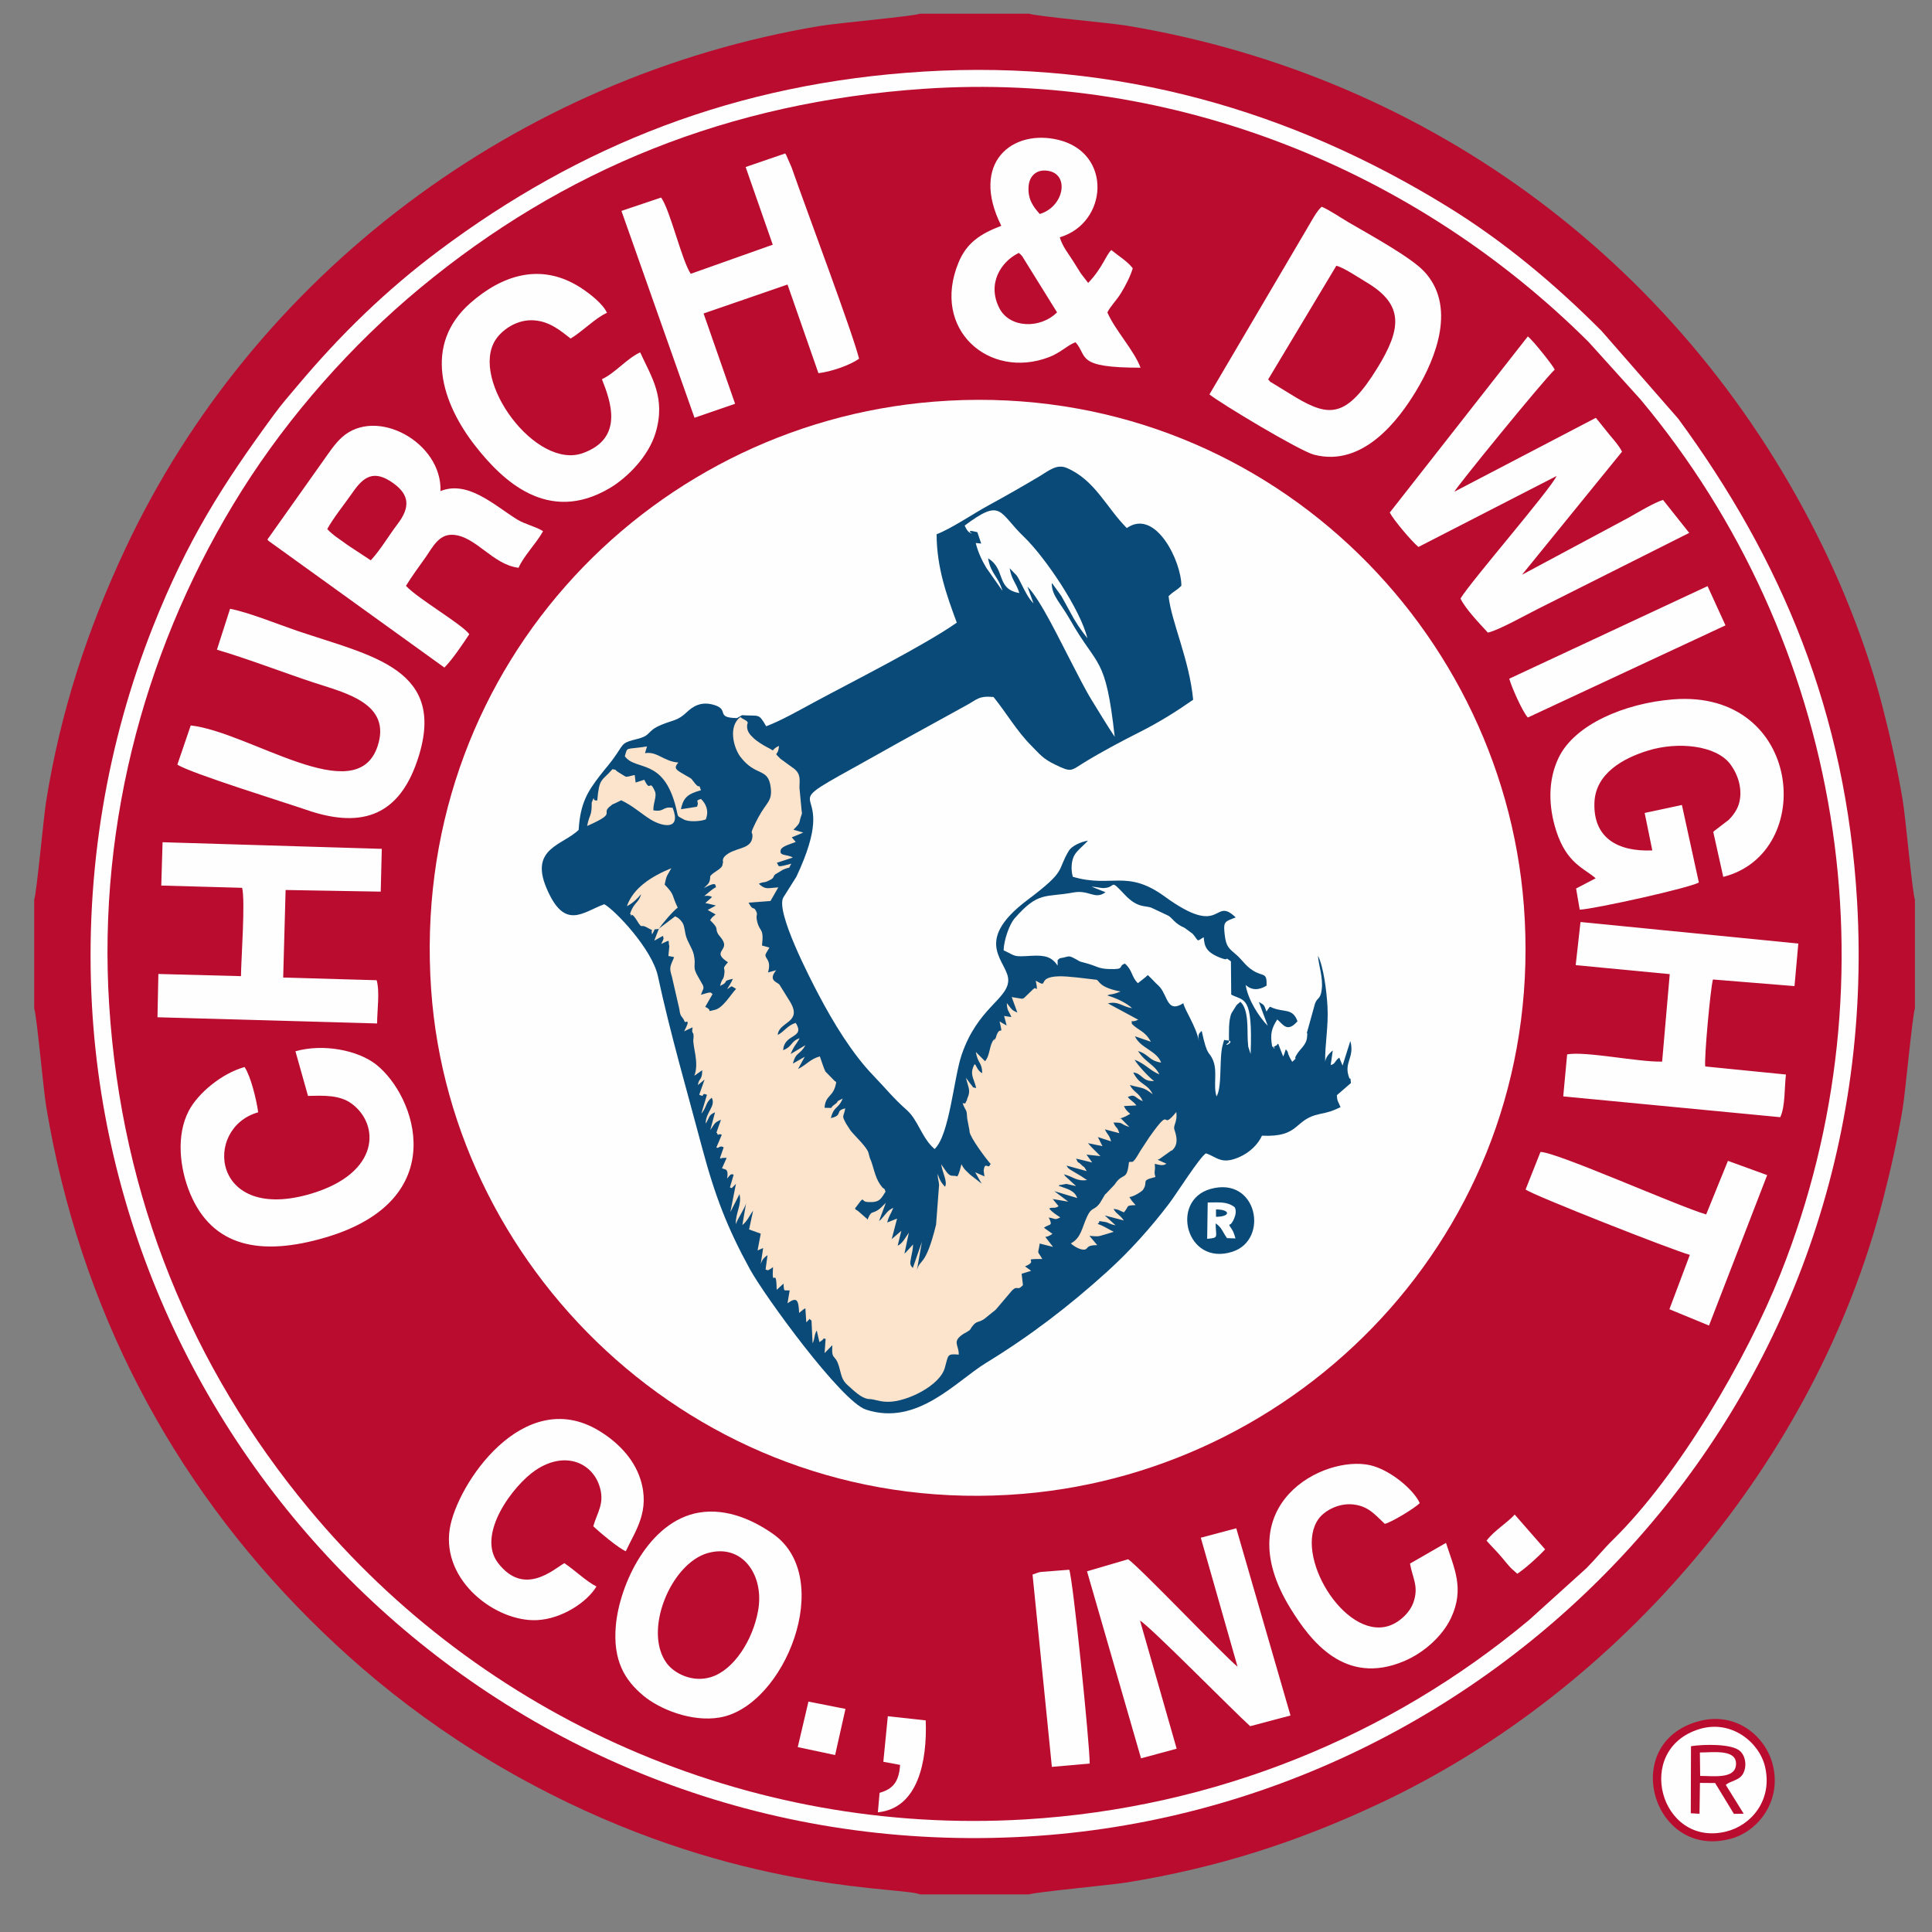
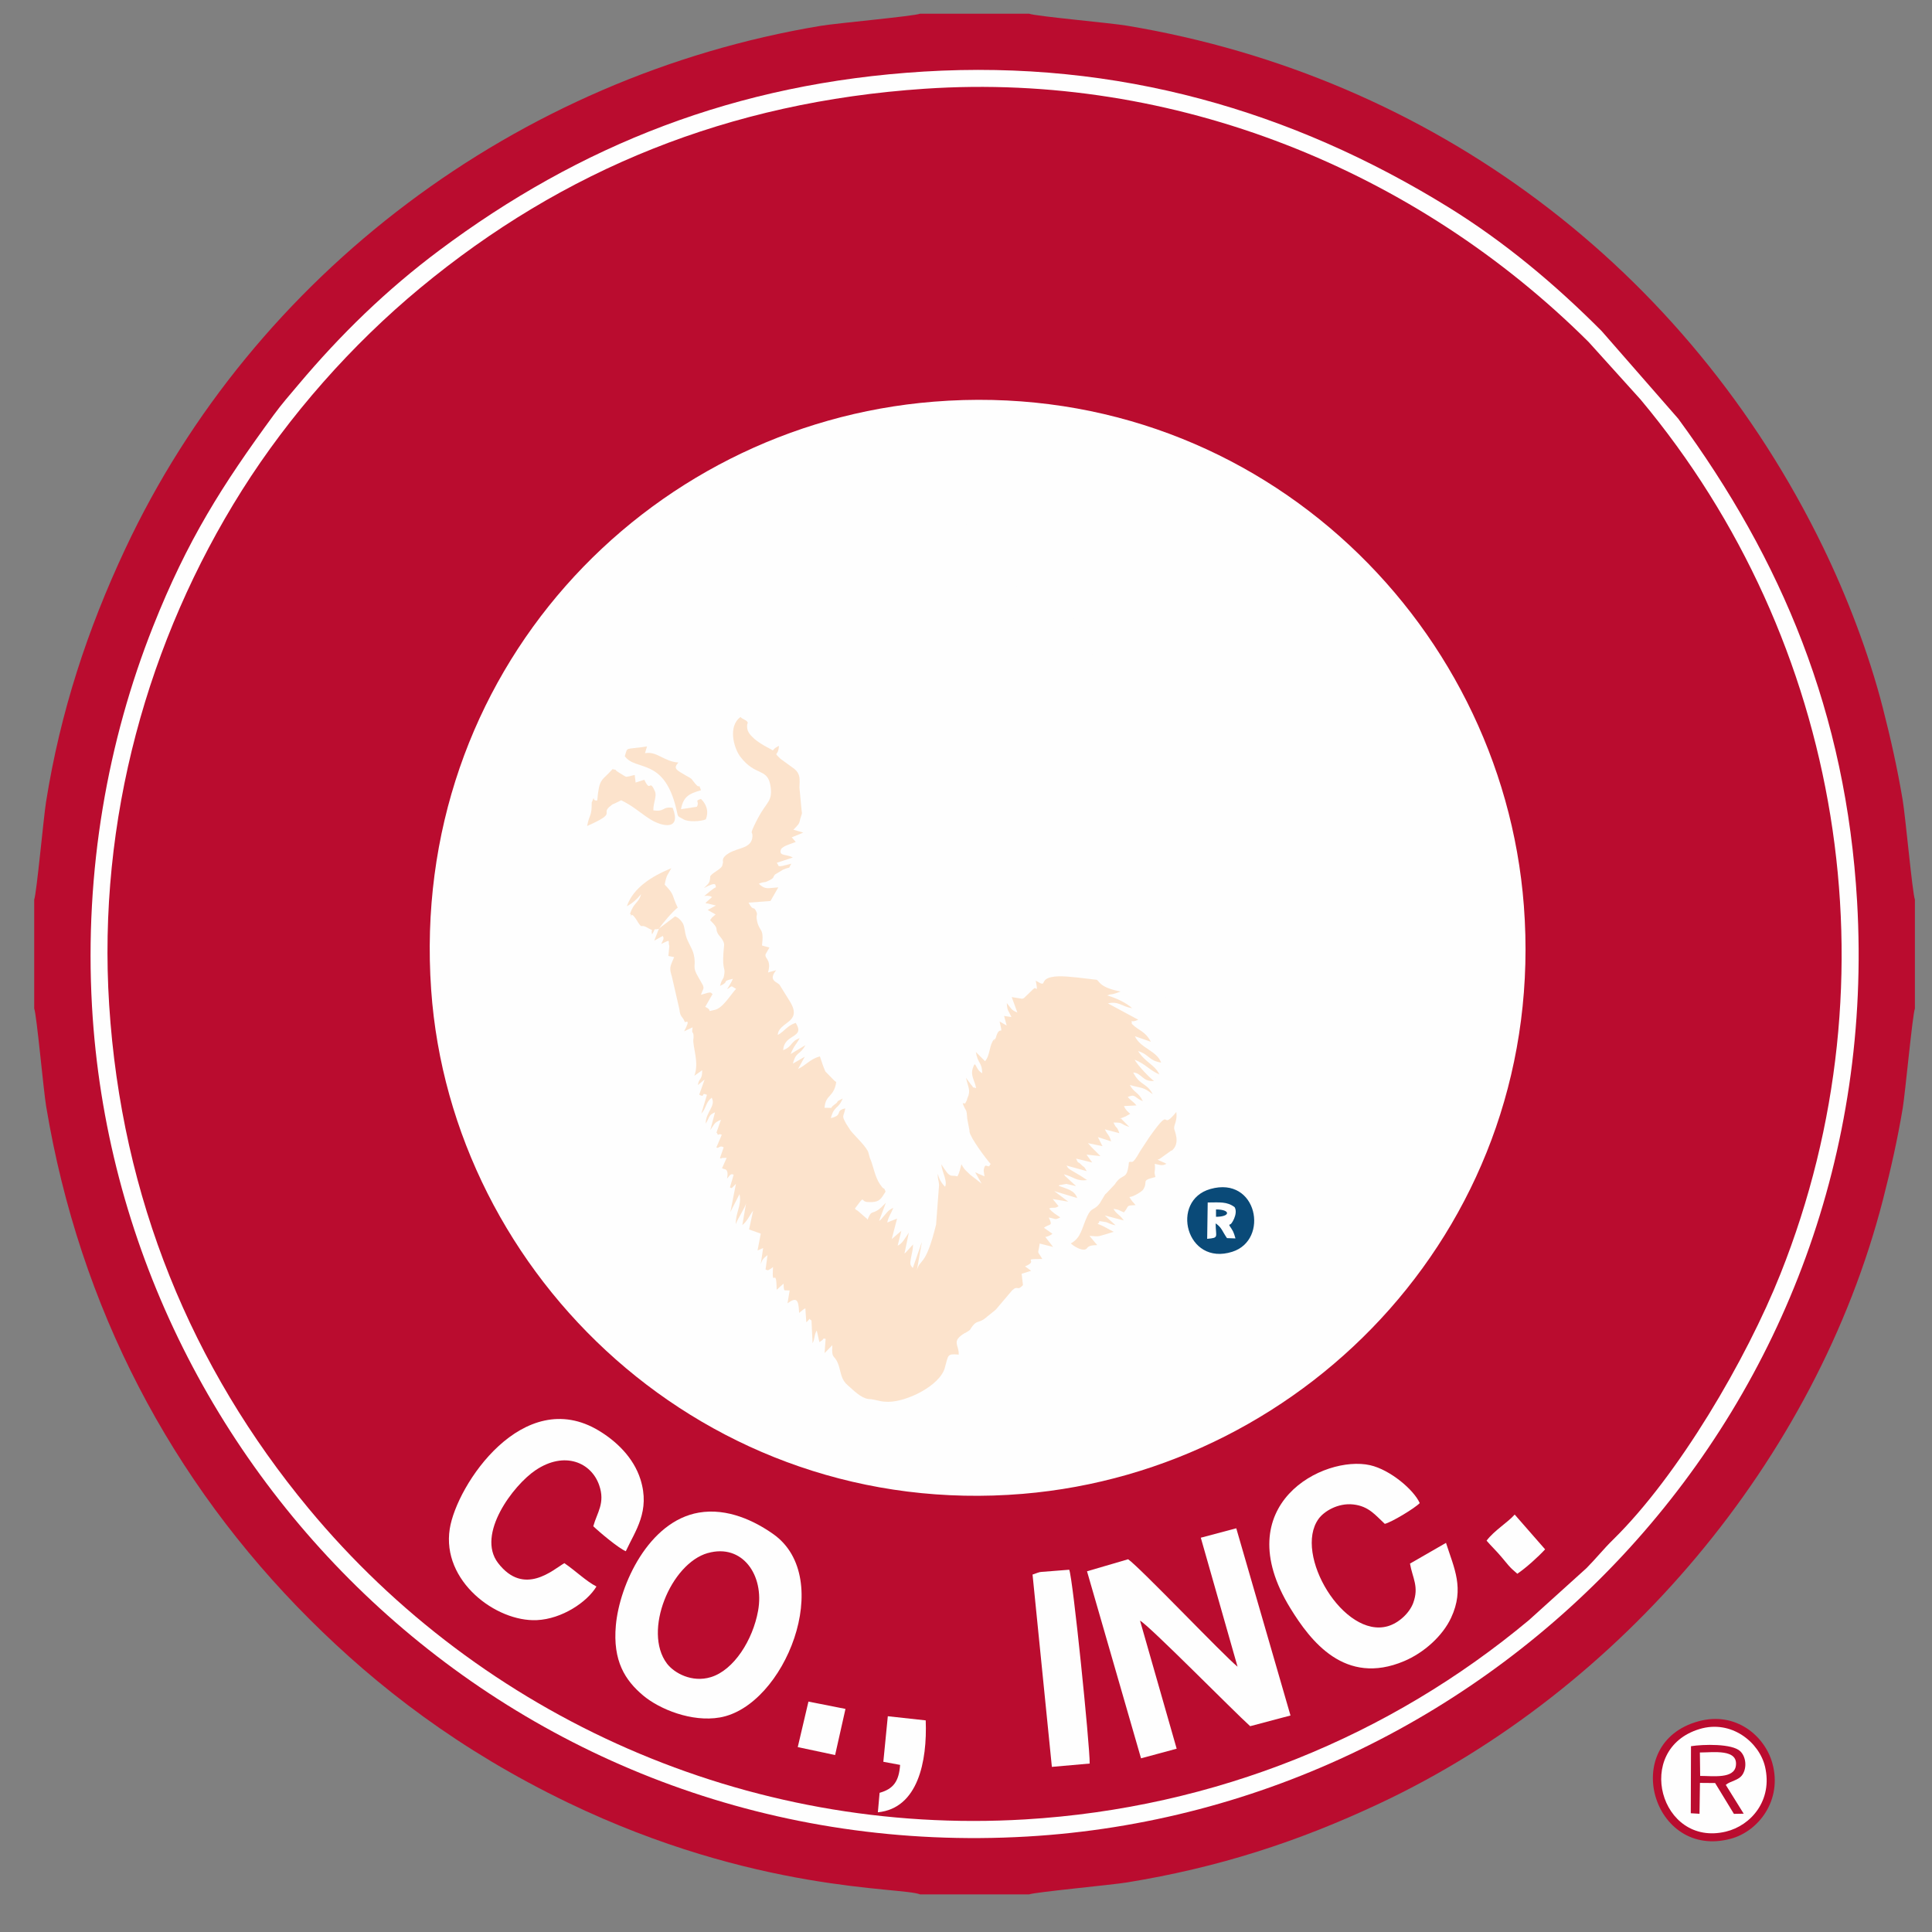
<svg xmlns="http://www.w3.org/2000/svg" width="47" height="47" viewBox="0 0 47 47" fill="none">
  <rect x="0" y="0" width="47" height="47" fill="#808080" stroke="none" />
  <g id="Church &amp; Dwight">
    <path fill-rule="evenodd" clip-rule="evenodd" d="M0.832 21.883V24.535C0.892 24.681 1.056 26.511 1.123 26.916C1.94 31.821 4.172 36.035 7.528 39.389C9.172 41.032 11.175 42.58 13.814 43.852C18.379 46.051 21.934 45.901 22.383 46.085H25.036C25.164 46.031 27.035 45.856 27.412 45.795C29.633 45.433 31.562 44.813 33.569 43.869C39.415 41.12 44.172 35.539 45.807 29.185C45.997 28.445 46.16 27.727 46.288 26.957C46.35 26.581 46.527 24.675 46.584 24.536V21.884C46.524 21.736 46.356 19.874 46.286 19.458C46.155 18.681 45.996 17.973 45.807 17.234C45.46 15.877 44.922 14.49 44.352 13.315C41.054 6.52 34.844 1.862 27.415 0.625C27.004 0.556 25.187 0.396 25.035 0.333H22.383C22.236 0.394 20.363 0.562 19.962 0.629C12.575 1.859 6.177 6.681 3.049 13.349C2.127 15.315 1.469 17.315 1.12 19.509C1.06 19.888 0.89 21.742 0.832 21.884L0.832 21.883Z" fill="#BA0C2F" />
    <path fill-rule="evenodd" clip-rule="evenodd" d="M22.476 1.741C17.899 2.019 14.106 3.535 10.686 6.091C9.398 7.054 8.289 8.133 7.253 9.364C7.033 9.625 6.86 9.82 6.657 10.097C5.41 11.799 4.56 13.13 3.721 15.247C2.624 18.015 2.051 21.17 2.238 24.483C2.887 35.918 12.704 45.387 24.982 44.678C36.433 44.018 45.89 34.203 45.178 21.934C44.911 17.339 43.343 13.617 40.826 10.185L38.964 8.054C37.834 6.918 36.599 5.882 35.228 5.036C31.435 2.696 27.198 1.454 22.475 1.741H22.476Z" fill="#FEFEFE" />
    <path fill-rule="evenodd" clip-rule="evenodd" d="M22.494 2.159C17.723 2.48 13.7 4.125 10.22 7.007C8.559 8.383 7.038 10.101 5.883 11.933C3.601 15.556 2.368 19.945 2.656 24.449C2.956 29.15 4.665 33.268 7.507 36.696C11.726 41.785 18.181 44.665 24.936 44.261C29.57 43.984 33.82 42.231 37.198 39.41L38.596 38.147C38.828 37.912 39.012 37.68 39.239 37.458C40.833 35.895 42.484 33.071 43.313 30.991C46.191 23.772 44.811 15.579 39.91 9.719L38.647 8.32C34.452 4.142 28.585 1.749 22.494 2.159Z" fill="#BA0C2F" />
    <path fill-rule="evenodd" clip-rule="evenodd" d="M22.722 9.771C15.674 10.333 9.95 16.398 10.489 24.079C10.979 31.067 17.18 36.983 24.881 36.341C31.847 35.76 37.657 29.704 37.071 22.031C36.535 15.021 30.424 9.157 22.722 9.771Z" fill="#FEFEFE" />
-     <path fill-rule="evenodd" clip-rule="evenodd" d="M18.047 17.401L17.929 17.469C17.391 17.461 17.753 17.268 17.381 17.152C17.052 17.049 16.852 17.189 16.703 17.329C16.483 17.537 16.386 17.51 16.088 17.633C15.72 17.785 15.86 17.886 15.509 17.975C15.151 18.066 15.182 18.068 15.002 18.34C14.849 18.569 14.765 18.647 14.601 18.859C14.302 19.247 14.117 19.528 14.077 20.188C13.694 20.564 12.886 20.629 13.291 21.596C13.735 22.659 14.182 22.183 14.701 21.997C14.973 22.151 15.864 23.092 16.005 23.747C16.306 25.145 16.716 26.547 17.074 27.898C17.393 29.097 17.694 29.873 18.242 30.874C18.594 31.517 20.465 34.095 21.067 34.292C22.312 34.702 23.249 33.608 23.985 33.157C25.061 32.499 26.013 31.77 26.933 30.936C27.483 30.438 27.994 29.869 28.445 29.274C28.613 29.054 29.183 28.151 29.337 28.057C29.609 28.15 29.71 28.337 30.137 28.154C30.406 28.04 30.609 27.831 30.7 27.628C31.638 27.672 31.466 27.233 32.1 27.102C32.343 27.051 32.408 27.031 32.611 26.934C32.564 26.809 32.528 26.8 32.522 26.643L32.864 26.347C32.85 26.151 32.849 26.29 32.821 26.216C32.68 25.839 32.961 25.742 32.85 25.324L32.661 25.922L32.581 25.73C32.466 25.806 32.489 25.887 32.372 25.908L32.423 25.555C32.322 25.635 32.243 25.736 32.238 25.836C32.227 25.416 32.321 24.977 32.294 24.484C32.273 24.114 32.2 23.521 32.062 23.248C32.081 23.498 32.191 23.782 32.153 24.075C32.123 24.316 32.053 24.255 31.993 24.407C31.99 24.414 31.986 24.429 31.984 24.437L31.806 25.078C31.761 25.219 31.822 25.013 31.795 25.247C31.774 25.425 31.63 25.512 31.541 25.661C31.448 25.816 31.604 25.68 31.436 25.831L31.377 25.728C31.373 25.718 31.366 25.703 31.361 25.692C31.304 25.572 31.364 25.633 31.282 25.526C31.263 25.563 31.27 25.566 31.247 25.626C31.243 25.636 31.237 25.653 31.233 25.663C31.228 25.675 31.221 25.691 31.216 25.703L31.096 25.392C31.027 25.413 31.119 25.398 31.04 25.437C30.877 25.517 31.108 25.523 30.948 25.458C30.891 25.145 30.941 25.006 31.072 24.801C31.214 24.918 31.312 25.134 31.564 24.844C31.449 24.515 31.229 24.636 30.947 24.513C30.873 24.481 30.904 24.48 30.832 24.573C30.827 24.579 30.819 24.598 30.809 24.609C30.747 24.443 30.768 24.456 30.625 24.375L30.841 24.956C30.628 24.734 30.363 24.332 30.303 23.961C30.451 24.095 30.623 24.093 30.812 23.978C30.825 23.633 30.728 23.771 30.473 23.605C30.292 23.487 30.23 23.363 30.081 23.231C29.906 23.076 29.829 23.047 29.794 22.741C29.762 22.456 29.775 22.425 29.992 22.345C30 22.342 30.02 22.334 30.026 22.332C30.033 22.329 30.051 22.326 30.06 22.317C29.504 21.784 29.767 22.853 28.331 21.808C27.408 21.137 27.037 21.609 26.098 21.329C26.053 21.163 26.057 20.962 26.13 20.818C26.189 20.699 26.366 20.566 26.467 20.45C26.281 20.482 26.07 20.585 26.004 20.693C25.699 21.196 25.971 21.161 25.001 21.889C23.592 22.948 24.56 23.403 24.527 23.868C24.496 24.318 23.782 24.528 23.395 25.657C23.201 26.226 23.1 27.611 22.736 27.953C22.418 27.677 22.338 27.25 22.059 27.004C21.718 26.702 21.562 26.493 21.254 26.174C20.732 25.634 20.273 24.88 19.91 24.189C19.714 23.815 18.861 22.176 19.056 21.833L19.374 21.328C20.523 18.887 18.659 19.839 20.8 18.659C21.172 18.454 21.52 18.254 21.882 18.054L23.5 17.163C23.771 17.02 23.799 16.922 24.169 16.956C24.482 17.341 24.733 17.783 25.089 18.14C25.292 18.344 25.364 18.453 25.659 18.596C26.07 18.796 26.041 18.756 26.372 18.551C26.778 18.301 27.265 18.042 27.726 17.809C28.224 17.557 28.626 17.302 29.026 17.023C28.934 16.046 28.498 15.133 28.428 14.505C28.56 14.37 28.592 14.394 28.739 14.25C28.742 13.662 28.113 12.356 27.412 12.846C26.915 12.351 26.643 11.682 25.952 11.384C25.706 11.278 25.506 11.457 25.291 11.585C24.885 11.826 24.482 12.058 24.053 12.291C23.67 12.499 23.142 12.862 22.785 12.996C22.787 13.807 23.03 14.484 23.276 15.147C22.49 15.699 20.74 16.58 19.826 17.073C19.459 17.271 19.001 17.532 18.639 17.668C18.448 17.339 18.481 17.429 18.047 17.398L18.047 17.401Z" fill="#0A4A78" />
    <path fill-rule="evenodd" clip-rule="evenodd" d="M16.998 36.798C15.78 37.01 15.072 38.547 14.982 39.54C14.904 40.407 15.207 40.878 15.648 41.248C16.042 41.578 16.826 41.901 17.512 41.781C19.09 41.507 20.33 38.389 18.81 37.319C18.366 37.005 17.698 36.677 16.998 36.798H16.998ZM17.218 37.781C16.319 38.036 15.635 39.682 16.223 40.467C16.4 40.702 16.834 40.94 17.293 40.8C17.854 40.629 18.314 39.896 18.442 39.186C18.6 38.318 18.058 37.543 17.218 37.782V37.781Z" fill="#FEFEFE" />
    <path fill-rule="evenodd" clip-rule="evenodd" d="M29.212 37.408L30.106 40.546C29.752 40.257 27.754 38.153 27.444 37.932L26.444 38.225L27.758 42.775L28.625 42.541L27.734 39.426C27.953 39.539 30.012 41.633 30.413 41.993L31.394 41.733L30.075 37.179L29.212 37.408H29.212Z" fill="#FEFEFE" />
    <path fill-rule="evenodd" clip-rule="evenodd" d="M14.51 38.595C14.255 38.464 14.008 38.217 13.729 38.027C13.457 38.184 12.748 38.846 12.116 38.023C11.582 37.327 12.487 36.129 13.03 35.765C13.732 35.294 14.383 35.574 14.576 36.13C14.728 36.566 14.525 36.795 14.433 37.129C14.584 37.275 15.05 37.665 15.224 37.737C15.457 37.235 15.823 36.762 15.581 35.99C15.41 35.449 14.983 35.054 14.569 34.804C12.732 33.695 11.111 36.114 10.941 37.193C10.741 38.462 12.068 39.459 13.06 39.413C13.672 39.385 14.284 38.973 14.51 38.595V38.595Z" fill="#FEFEFE" />
    <path fill-rule="evenodd" clip-rule="evenodd" d="M35.178 37.533L34.301 38.038C34.362 38.39 34.525 38.597 34.38 38.994C34.291 39.236 34.034 39.481 33.764 39.56C32.692 39.872 31.458 37.808 32.077 36.95C32.208 36.767 32.548 36.558 32.921 36.599C33.302 36.641 33.464 36.866 33.688 37.071C33.848 37.035 34.415 36.693 34.538 36.566C34.395 36.243 33.82 35.755 33.331 35.644C32.203 35.39 29.841 36.602 31.389 39.121C31.88 39.92 32.716 41.02 34.157 40.411C34.638 40.208 35.093 39.802 35.301 39.356C35.635 38.641 35.372 38.146 35.177 37.533L35.178 37.533Z" fill="#FEFEFE" />
    <path fill-rule="evenodd" clip-rule="evenodd" d="M26.552 21.568L26.894 21.706C26.631 21.898 26.503 21.64 26.11 21.712C25.425 21.84 25.267 21.674 24.683 22.341C24.552 22.491 24.422 22.875 24.415 23.118C24.732 23.267 24.631 23.279 25.091 23.252C25.446 23.231 25.591 23.291 25.729 23.489C25.729 23.269 25.724 23.392 25.777 23.313C26.041 23.271 25.968 23.223 26.186 23.341C26.284 23.395 26.241 23.384 26.369 23.417C26.716 23.506 26.7 23.566 26.985 23.574C27.392 23.587 27.179 23.509 27.366 23.441C27.554 23.605 27.523 23.767 27.682 23.918L27.863 23.774C27.872 23.767 27.887 23.753 27.894 23.747C27.9 23.741 27.913 23.728 27.924 23.721C28.001 23.792 28.039 23.837 28.117 23.916C28.165 23.965 28.179 23.969 28.221 24.019C28.413 24.248 28.398 24.653 28.787 24.405C28.827 24.586 29.089 24.949 29.167 25.325C29.128 25.133 29.193 25.13 29.234 25.078C29.375 25.74 29.413 25.554 29.512 25.799C29.623 26.077 29.509 26.395 29.594 26.672C29.698 26.51 29.683 26.078 29.698 25.817C29.705 25.681 29.709 25.541 29.75 25.404C29.794 25.255 29.765 25.304 29.822 25.306C30.133 25.316 29.673 25.519 29.898 25.358C29.899 25.134 29.881 24.83 29.958 24.649L30.078 24.458C30.116 24.413 30.122 24.423 30.174 24.37C30.384 24.561 30.339 25.04 30.354 25.308C30.355 25.332 30.363 25.442 30.366 25.461L30.424 25.642C30.48 24.193 30.264 24.362 29.952 24.196L29.945 23.387C29.767 23.25 29.916 23.383 29.728 23.315C29.317 23.167 29.304 23.008 29.282 22.799C29.097 22.916 29.172 22.903 29.016 22.718L28.818 22.572C28.58 22.472 28.515 22.33 28.427 22.279L28.041 22.097C27.887 22.009 27.701 22.127 27.358 21.761C26.97 21.349 27.177 21.594 26.84 21.605C26.792 21.607 26.659 21.574 26.552 21.569L26.552 21.568Z" fill="#FEFEFE" />
-     <path fill-rule="evenodd" clip-rule="evenodd" d="M37.113 28.937C37.267 29.066 40.724 30.427 41.109 30.527L40.612 31.85L41.575 32.247L42.99 28.587L42.036 28.24L41.506 29.544C40.808 29.34 37.864 28.023 37.475 28.024L37.113 28.938V28.937ZM38.333 23.479L40.62 23.698L40.435 25.826C39.845 25.839 38.573 25.567 38.124 25.65L38.029 26.672L43.308 27.178C43.433 26.921 43.408 26.447 43.447 26.14L41.484 25.944C41.453 25.76 41.612 24.03 41.671 23.828L43.655 23.989L43.748 22.954L38.449 22.43L38.332 23.479L38.333 23.479ZM38.818 21.366L38.342 21.615L38.43 22.13C38.791 22.113 41.104 21.602 41.328 21.468L40.916 19.583L40.01 19.777L40.196 20.688C39.364 20.724 38.754 20.39 38.788 19.522C38.816 18.819 39.478 18.447 40.099 18.257C40.816 18.038 41.743 18.126 42.094 18.591C42.271 18.826 42.416 19.213 42.294 19.582C42.246 19.726 42.134 19.871 42.047 19.951L41.703 20.214C41.699 20.219 41.687 20.23 41.679 20.24L41.922 21.332C44.208 20.753 43.849 16.761 40.697 17.014C39.528 17.108 38.309 17.621 37.918 18.431C37.654 18.977 37.666 19.616 37.859 20.214C38.115 21.012 38.551 21.129 38.817 21.365L38.818 21.366ZM36.715 16.511C36.776 16.718 37.034 17.31 37.168 17.455L41.976 15.213L41.54 14.259L36.715 16.511H36.715ZM33.809 12.469C33.898 12.645 34.343 13.172 34.507 13.306L37.867 11.58C37.72 11.907 35.774 14.151 35.53 14.56C35.642 14.804 36.002 15.179 36.196 15.39C36.46 15.332 37.139 14.949 37.419 14.81L41.094 12.964L40.457 12.162C40.243 12.225 39.83 12.475 39.609 12.599L37.026 13.982L39.459 10.988C39.38 10.834 39.277 10.723 39.155 10.577C39.025 10.421 38.928 10.289 38.822 10.165L35.382 11.961C35.414 11.867 37.527 9.272 37.822 8.991C37.767 8.874 37.284 8.271 37.168 8.184L33.809 12.469V12.469ZM29.423 9.595C29.688 9.811 31.615 10.969 31.965 11.061C33.172 11.378 34.039 10.186 34.439 9.528C34.952 8.686 35.429 7.43 34.639 6.597C34.31 6.25 33.333 5.716 32.808 5.409C32.607 5.292 32.351 5.114 32.153 5.029C32.028 5.136 31.899 5.391 31.799 5.556L29.422 9.595L29.423 9.595ZM30.849 9.234C30.863 9.247 30.878 9.248 30.882 9.265C30.887 9.283 30.905 9.287 30.912 9.293L31.52 9.665C32.345 10.155 32.76 10.163 33.507 8.953C34.093 8.002 34.163 7.413 33.242 6.867C33.053 6.755 32.701 6.515 32.51 6.464L30.848 9.235L30.849 9.234ZM24.359 5.493C23.847 5.689 23.515 5.907 23.317 6.39C22.648 8.017 24.062 9.241 25.515 8.69C25.804 8.581 25.981 8.388 26.165 8.326C26.47 8.669 26.153 8.946 27.746 8.945C27.585 8.517 27.124 8.029 26.939 7.6C27.017 7.443 27.164 7.307 27.274 7.124C27.378 6.953 27.497 6.728 27.557 6.526C27.424 6.353 27.201 6.22 27.035 6.083C26.905 6.202 26.822 6.517 26.472 6.883L26.294 6.652C26.222 6.539 26.178 6.468 26.116 6.368C25.995 6.171 25.855 6.015 25.781 5.773C26.95 5.427 27.067 3.727 25.754 3.404C24.632 3.128 23.588 3.952 24.359 5.494V5.493ZM25.295 5.206C25.873 5.031 26.016 4.282 25.541 4.165C25.246 4.093 25.045 4.258 25.023 4.527C24.997 4.849 25.14 5.034 25.295 5.206ZM25.715 7.599L24.867 6.233C24.814 6.172 24.836 6.196 24.783 6.153C24.337 6.372 24.007 6.916 24.316 7.505C24.567 7.981 25.301 8.008 25.715 7.599V7.599ZM18.139 4.063L18.799 5.953L16.804 6.661C16.586 6.341 16.304 5.112 16.083 4.806L15.118 5.131L16.895 10.163L17.883 9.823L17.116 7.626L19.158 6.922L19.91 9.078C20.218 9.044 20.678 8.885 20.899 8.726C20.726 8.049 19.653 5.205 19.256 4.069L19.125 3.77C19.12 3.761 19.11 3.745 19.102 3.733L18.14 4.063L18.139 4.063ZM15.574 8.572C15.249 8.721 14.965 9.076 14.643 9.225C14.85 9.751 15.191 10.656 14.183 11.022C13.032 11.44 11.43 9.257 12.05 8.275C12.2 8.037 12.537 7.796 12.909 7.791C13.345 7.785 13.642 8.05 13.882 8.236C14.187 8.05 14.491 7.73 14.765 7.611C14.677 7.401 14.355 7.146 14.124 6.997C13.143 6.366 12.196 6.712 11.448 7.367C10.279 8.391 10.753 9.813 11.559 10.843C12.223 11.692 13.332 12.762 14.832 11.875C15.263 11.62 15.775 11.103 15.947 10.534C16.205 9.678 15.848 9.174 15.573 8.571L15.574 8.572ZM6.504 13.126C6.512 13.137 6.525 13.138 6.529 13.155L10.811 16.24C11.015 16.032 11.249 15.68 11.416 15.429C11.246 15.188 10.158 14.561 9.876 14.252C10.033 13.996 10.19 13.791 10.361 13.547C10.519 13.321 10.673 12.993 11.013 13.01C11.573 13.036 11.988 13.742 12.616 13.812C12.736 13.527 13.054 13.213 13.211 12.922C13.039 12.81 12.765 12.753 12.58 12.637C12.017 12.286 11.383 11.68 10.716 11.946C10.755 10.764 9.159 9.886 8.321 10.636C8.141 10.798 8.01 11.004 7.845 11.235L6.504 13.127L6.504 13.126ZM7.961 12.871C8.105 13.027 8.277 13.125 8.47 13.269L9.02 13.631C9.261 13.371 9.46 13.025 9.669 12.752C9.986 12.339 9.959 12.037 9.571 11.757C9.099 11.416 8.846 11.594 8.583 11.974C8.399 12.241 8.11 12.596 7.961 12.871V12.871ZM3.924 21.543L5.89 21.598C5.971 21.911 5.867 23.316 5.862 23.747L3.853 23.694L3.831 24.747L9.174 24.898C9.174 24.583 9.243 24.134 9.163 23.846L6.889 23.781L6.948 21.651L9.262 21.691L9.288 20.65L3.955 20.489L3.923 21.543H3.924ZM7.187 25.574L7.493 26.661C7.881 26.65 8.265 26.636 8.554 26.848C9.242 27.354 9.248 28.534 7.579 29.036C5.143 29.769 4.931 27.438 6.281 27.059C6.237 26.739 6.098 26.18 5.95 25.958C5.395 26.112 4.819 26.593 4.594 27.02C4.279 27.618 4.371 28.425 4.626 29.036C5.167 30.331 6.336 30.573 7.929 30.101C11.018 29.185 10.113 26.654 9.149 25.896C8.71 25.551 7.872 25.382 7.187 25.574H7.187ZM5.276 15.805C6.044 16.031 6.87 16.354 7.639 16.607C8.4 16.857 9.532 17.112 9.185 18.155C8.667 19.71 6.078 17.809 4.64 17.648L4.315 18.6C4.611 18.803 6.935 19.522 7.459 19.703C8.888 20.198 9.714 19.753 10.138 18.543C10.937 16.26 9.036 15.962 7.215 15.341C6.759 15.185 6.036 14.892 5.597 14.81L5.277 15.806L5.276 15.805Z" fill="#FEFEFE" />
    <path fill-rule="evenodd" clip-rule="evenodd" d="M41.323 41.873C39.377 42.4 40.202 45.252 42.11 44.73C42.781 44.547 43.364 43.794 43.117 42.896C42.934 42.231 42.228 41.627 41.323 41.873Z" fill="#BA0C2F" />
    <path fill-rule="evenodd" clip-rule="evenodd" d="M41.343 42.063C39.731 42.553 40.387 44.941 41.985 44.558C42.599 44.411 43.13 43.794 42.938 42.977C42.798 42.386 42.12 41.827 41.343 42.063Z" fill="#FEFEFE" />
    <path fill-rule="evenodd" clip-rule="evenodd" d="M25.119 38.305L25.589 42.983L26.509 42.902C26.513 42.453 26.099 38.382 26.011 38.187L25.334 38.24C25.209 38.262 25.398 38.219 25.247 38.259L25.118 38.305L25.119 38.305Z" fill="#FEFEFE" />
    <path fill-rule="evenodd" clip-rule="evenodd" d="M23.467 12.785C23.505 12.866 23.539 12.931 23.592 12.957C23.785 13.051 23.376 12.844 23.776 12.946L23.87 13.223L23.737 13.21C23.796 13.449 23.898 13.651 23.994 13.813L24.387 14.373C24.281 14.007 24.107 13.974 24.037 13.583C24.473 13.844 24.221 14.329 24.797 14.427C24.716 14.164 24.616 14.125 24.561 13.823L24.732 13.999C24.781 14.07 24.813 14.141 24.858 14.229C24.949 14.407 25.019 14.553 25.142 14.678L24.994 14.27C25.312 14.581 25.809 15.632 26.058 16.103C26.218 16.407 26.38 16.742 26.558 17.032C26.766 17.371 26.919 17.625 27.118 17.925C26.894 15.926 26.711 16.269 26.041 15.092C25.783 14.639 25.589 14.496 25.586 14.19C25.596 14.199 25.612 14.2 25.617 14.219L25.819 14.498C25.891 14.63 25.952 14.736 26.018 14.86C26.162 15.136 26.286 15.314 26.453 15.527C26.285 14.832 25.43 13.559 24.905 13.055C24.288 12.463 24.38 12.104 23.468 12.785L23.467 12.785Z" fill="#FEFEFE" />
    <path fill-rule="evenodd" clip-rule="evenodd" d="M27.464 28.275C27.413 28.755 27.321 28.498 27.114 28.819L26.911 29.033C26.903 29.04 26.891 29.049 26.884 29.056L26.754 29.273C26.617 29.457 26.558 29.354 26.448 29.591C26.314 29.881 26.304 30.11 26.05 30.249C26.124 30.318 26.296 30.423 26.397 30.396C26.479 30.374 26.415 30.291 26.692 30.29L26.503 30.065C26.772 30.088 26.704 30.078 26.971 30.004L27.093 29.967C26.963 29.902 26.838 29.817 26.701 29.774C26.813 29.693 26.629 29.692 26.903 29.73C26.952 29.738 27.006 29.786 27.138 29.807L26.876 29.569L27.339 29.69C27.233 29.538 27.16 29.539 27.088 29.408C27.254 29.433 27.198 29.439 27.342 29.493C27.485 29.325 27.37 29.329 27.626 29.317C27.549 29.228 27.538 29.226 27.475 29.121C27.595 29.109 27.786 28.976 27.807 28.944C27.943 28.737 27.743 28.726 28.075 28.642C28.081 28.64 28.098 28.639 28.108 28.633C28.062 28.468 28.113 28.535 28.092 28.313C28.182 28.33 28.28 28.375 28.376 28.31L28.161 28.213C28.168 28.214 28.189 28.193 28.194 28.204L28.471 28.006C28.546 27.951 28.468 28.035 28.538 27.961C28.71 27.781 28.566 27.499 28.563 27.452C28.557 27.353 28.645 27.271 28.616 27.052C28.206 27.554 28.539 26.847 27.982 27.634C27.976 27.643 27.967 27.655 27.96 27.664L27.737 28.004C27.527 28.375 27.551 28.228 27.464 28.274L27.464 28.275Z" fill="#FCE3CC" />
    <path fill-rule="evenodd" clip-rule="evenodd" d="M21.489 42.859L21.897 42.935C21.869 43.332 21.736 43.519 21.398 43.614L21.356 44.088C22.332 43.993 22.559 42.85 22.52 41.852L21.598 41.751L21.489 42.859V42.859Z" fill="#FEFEFE" />
    <path fill-rule="evenodd" clip-rule="evenodd" d="M41.132 44.111L41.344 44.124L41.355 43.373L41.724 43.376L42.181 44.126L42.419 44.122L41.983 43.421C42.098 43.322 42.295 43.317 42.391 43.169C42.498 43.004 42.479 42.741 42.336 42.603C42.138 42.413 41.431 42.433 41.137 42.48L41.132 44.111V44.111Z" fill="#BA0C2F" />
    <path fill-rule="evenodd" clip-rule="evenodd" d="M14.53 19.472C14.381 19.498 14.492 19.296 14.395 19.523C14.396 19.878 14.344 19.782 14.283 20.094C15.067 19.748 14.565 19.816 14.872 19.59C14.947 19.534 14.88 19.585 14.972 19.537L15.111 19.468C15.405 19.608 15.574 19.778 15.824 19.934C16.102 20.107 16.585 20.216 16.364 19.652C16.104 19.614 16.178 19.758 15.894 19.713C15.892 19.512 15.985 19.372 15.932 19.25C15.788 18.921 15.834 19.309 15.674 18.969L15.463 19.037L15.441 18.854C15.414 18.856 15.305 18.888 15.299 18.888C15.209 18.894 15.283 18.934 15.039 18.783C14.923 18.712 15.051 18.745 14.901 18.711C14.634 19.014 14.578 18.915 14.53 19.472Z" fill="#FCE3CC" />
    <path fill-rule="evenodd" clip-rule="evenodd" d="M15.2 18.397C15.466 18.768 16.146 18.417 16.45 19.667C16.506 19.897 16.462 19.836 16.62 19.927C16.739 20.005 17.054 19.983 17.17 19.933C17.256 19.717 17.166 19.545 17.053 19.436C16.877 19.489 17.029 19.483 16.953 19.626L16.566 19.686C16.625 19.383 16.755 19.309 17.053 19.224C16.971 19.002 17.056 19.232 16.913 19.065L16.82 18.947C16.81 18.939 16.774 18.917 16.762 18.909L16.694 18.871C16.455 18.73 16.37 18.701 16.502 18.55C16.151 18.526 15.981 18.269 15.691 18.323L15.74 18.158C15.2 18.246 15.274 18.15 15.2 18.397Z" fill="#FCE3CC" />
    <path fill-rule="evenodd" clip-rule="evenodd" d="M19.407 42.502L20.316 42.695L20.568 41.573L19.667 41.395L19.407 42.502Z" fill="#FEFEFE" />
    <path fill-rule="evenodd" clip-rule="evenodd" d="M36.164 37.48C36.277 37.611 36.4 37.727 36.524 37.874C36.687 38.064 36.706 38.113 36.912 38.285C37.114 38.15 37.418 37.877 37.588 37.691L36.848 36.845C36.675 37.041 36.351 37.231 36.164 37.48L36.164 37.48Z" fill="#FEFEFE" />
    <path fill-rule="evenodd" clip-rule="evenodd" d="M16.032 22.593C16.107 22.468 16.387 22.15 16.487 22.08C16.33 21.76 16.425 21.784 16.17 21.52C16.218 21.267 16.237 21.302 16.331 21.121C15.851 21.319 15.408 21.595 15.25 22.045C15.392 21.973 15.504 21.865 15.596 21.752C15.535 21.979 15.417 21.945 15.326 22.236C15.332 22.241 15.345 22.234 15.346 22.242C15.385 22.433 15.293 22.07 15.504 22.409L15.534 22.458C15.636 22.6 15.579 22.468 15.753 22.57C15.934 22.676 15.824 22.554 15.863 22.732C15.978 22.531 15.873 22.64 16.031 22.594L16.032 22.593Z" fill="#FCE3CC" />
    <path fill-rule="evenodd" clip-rule="evenodd" d="M30.056 30.128C30.006 29.956 30 29.953 29.905 29.81C29.91 29.8 29.923 29.774 29.926 29.782C29.94 29.815 30.131 29.529 30.035 29.367C29.851 29.226 29.665 29.252 29.38 29.253L29.367 30.137C29.663 30.111 29.575 30.101 29.573 29.761C29.723 29.86 29.735 29.958 29.849 30.12L30.056 30.127L30.056 30.128ZM29.445 28.925C28.456 29.205 28.854 30.81 29.978 30.452C30.885 30.164 30.587 28.601 29.445 28.925Z" fill="#0A4A78" />
    <path fill-rule="evenodd" clip-rule="evenodd" d="M41.36 43.203C41.673 43.203 42.186 43.279 42.229 42.955C42.285 42.539 41.675 42.633 41.353 42.633L41.36 43.203Z" fill="#FEFEFE" />
-     <path fill-rule="evenodd" clip-rule="evenodd" d="M27.26 27.201L27.259 27.2C27.33 27.165 27.289 27.184 27.26 27.201ZM27.267 27.207C27.225 27.223 27.239 27.213 27.26 27.201L27.267 27.207ZM23.479 32.429C23.648 32.328 23.577 32.361 23.662 32.255C23.764 32.126 23.797 32.184 23.941 32.089L24.225 31.86C24.232 31.853 24.242 31.841 24.248 31.832L24.623 31.39C24.77 31.254 24.737 31.423 24.886 31.263L24.853 30.987L25.085 30.915L24.936 30.807C25.303 30.659 24.803 30.625 25.356 30.628C25.224 30.395 25.249 30.551 25.293 30.252L25.618 30.334L25.427 30.088C25.434 30.094 25.494 30.077 25.504 30.072C25.581 30.036 25.572 30.037 25.602 30.014L25.397 29.869C25.522 29.762 25.629 29.85 25.513 29.619C25.678 29.642 25.652 29.691 25.794 29.615C25.7 29.552 25.602 29.497 25.524 29.4C25.605 29.355 25.657 29.414 25.752 29.343L25.61 29.169L25.988 29.233L25.648 28.977L26.206 29.145C26.136 28.953 25.965 28.927 25.754 28.847C25.764 28.838 25.783 28.817 25.789 28.829L25.941 28.801C25.957 28.802 26.113 28.843 26.171 28.852C26.162 28.842 26.148 28.814 26.143 28.823L25.97 28.663C25.894 28.588 25.948 28.659 25.881 28.567C26.128 28.631 26.183 28.743 26.446 28.707C26.384 28.673 26.32 28.619 26.233 28.572L26.032 28.452C25.942 28.373 26.02 28.465 25.946 28.355L26.437 28.49C26.344 28.334 26.401 28.43 26.305 28.335C26.196 28.227 26.248 28.334 26.178 28.186L26.57 28.28L26.431 28.088L26.77 28.125C26.684 28.032 26.546 27.91 26.468 27.81L26.82 27.883L26.708 27.662L27.03 27.766C26.982 27.598 26.951 27.624 26.878 27.474L27.23 27.567C27.167 27.376 27.168 27.487 27.088 27.309C27.354 27.305 27.229 27.341 27.474 27.416L27.266 27.206C27.283 27.199 27.311 27.188 27.353 27.171C27.362 27.167 27.378 27.161 27.388 27.157L27.495 27.096C27.434 27.041 27.387 27.009 27.343 26.907L27.646 26.892C27.555 26.779 27.533 26.798 27.435 26.687C27.63 26.6 27.598 26.709 27.802 26.789C27.7 26.567 27.586 26.587 27.486 26.395C27.813 26.487 27.798 26.433 28.042 26.62C27.905 26.343 27.728 26.411 27.568 26.09C27.789 26.11 27.787 26.32 28.075 26.297C27.983 26.239 27.671 25.913 27.602 25.779C27.876 25.889 27.962 26.035 28.205 26.138C28.084 25.89 27.872 25.859 27.685 25.568C27.969 25.66 27.939 25.8 28.247 25.85C28.137 25.556 27.743 25.502 27.609 25.209L27.998 25.343C27.848 25.073 27.713 25.085 27.534 24.907C27.534 24.764 27.484 24.905 27.69 24.807L26.952 24.409C27.22 24.351 27.284 24.485 27.542 24.527C27.406 24.4 27.167 24.284 26.936 24.216C27.037 24.174 27.014 24.201 27.088 24.179C27.102 24.175 27.117 24.171 27.131 24.167L27.174 24.153L27.26 24.12C26.729 24.021 26.748 23.858 26.676 23.835C26.433 23.808 25.979 23.743 25.752 23.751C25.185 23.77 25.546 24.064 25.197 23.857C25.261 24.189 25.2 23.998 25.157 24.047C25.152 24.052 25.138 24.061 25.132 24.066L24.907 24.283C24.89 24.29 24.881 24.292 24.877 24.29C24.875 24.293 24.873 24.295 24.87 24.298L24.612 24.256L24.749 24.631C24.595 24.571 24.603 24.533 24.493 24.402C24.499 24.594 24.539 24.585 24.604 24.742L24.427 24.715L24.489 24.947C24.414 24.906 24.387 24.892 24.317 24.848C24.41 25.259 24.332 24.911 24.235 25.211C24.234 25.215 24.231 25.23 24.23 25.234L24.221 25.253C24.118 25.431 24.233 25.227 24.179 25.288C24.065 25.417 24.088 25.678 23.963 25.816L23.739 25.591C23.79 25.885 23.89 25.837 23.895 26.108C23.716 26.017 23.743 25.756 23.666 25.985C23.605 26.168 23.71 26.281 23.747 26.471C23.611 26.426 23.725 26.5 23.614 26.375L23.523 26.251C23.518 26.244 23.508 26.229 23.499 26.219C23.555 26.462 23.621 26.524 23.535 26.715C23.478 26.839 23.585 26.649 23.509 26.788C23.458 26.884 23.501 26.83 23.419 26.841C23.506 27.073 23.514 26.945 23.53 27.215L23.584 27.497C23.585 27.506 23.585 27.522 23.586 27.531C23.605 27.679 23.983 28.186 24.107 28.325C24.1 28.329 24.086 28.322 24.084 28.331C24.05 28.459 23.962 28.237 23.931 28.469C23.928 28.487 23.944 28.582 23.95 28.618L23.723 28.518L23.88 28.794L23.605 28.58C23.501 28.477 23.46 28.459 23.389 28.322C23.366 28.406 23.339 28.544 23.289 28.618C23.167 28.582 23.152 28.634 23.064 28.554C23.028 28.522 22.909 28.34 22.897 28.322C22.925 28.534 23.055 28.736 22.991 28.87C22.9 28.779 22.848 28.686 22.812 28.553C22.811 28.7 22.835 28.692 22.845 28.826L22.772 29.792C22.511 30.85 22.383 30.602 22.305 30.905L22.427 30.212L22.206 30.847C22.134 30.765 22.134 30.751 22.166 30.58C22.189 30.453 22.205 30.425 22.213 30.273L22.037 30.466C22.029 30.474 22.015 30.486 22.003 30.496L22.11 29.986C22.043 30.076 21.949 30.266 21.838 30.301L21.927 29.942L21.693 30.144L21.823 29.645L21.583 29.74C21.632 29.555 21.664 29.555 21.732 29.382C21.589 29.452 21.577 29.502 21.47 29.62C21.41 29.687 21.453 29.651 21.385 29.703L21.55 29.261C21.463 29.342 21.424 29.402 21.323 29.457C21.202 29.523 21.192 29.457 21.104 29.672C21.094 29.661 21.082 29.628 21.077 29.638L20.878 29.464C20.798 29.404 20.847 29.462 20.799 29.399C21.066 29.04 20.916 29.234 21.111 29.242L21.216 29.243C21.399 29.233 21.436 29.161 21.543 28.989C21.505 28.874 21.509 28.944 21.457 28.876L21.413 28.818C21.274 28.619 21.252 28.366 21.16 28.167L21.128 28.048C21.098 27.912 20.792 27.632 20.692 27.503L20.59 27.346C20.585 27.337 20.577 27.323 20.572 27.314C20.472 27.124 20.52 27.187 20.563 26.964C20.296 27.022 20.526 27.127 20.212 27.2C20.295 26.888 20.387 26.997 20.501 26.724C20.288 26.825 20.439 26.775 20.304 26.869C20.147 26.978 20.332 26.95 20.059 26.949C20.082 26.621 20.281 26.704 20.343 26.328C20.334 26.319 20.317 26.295 20.312 26.304L20.079 26.066C20.029 25.962 19.975 25.779 19.945 25.699C19.706 25.763 19.609 25.914 19.414 26.005L19.578 25.707L19.289 25.875C19.366 25.572 19.457 25.679 19.593 25.426L19.234 25.642C19.321 25.427 19.368 25.416 19.453 25.257C19.227 25.335 19.291 25.45 19.053 25.549C19.072 25.138 19.598 25.267 19.358 24.884C19.155 24.946 19.089 25.086 18.921 25.178C18.938 24.85 19.534 24.89 19.22 24.369L18.961 23.952C18.898 23.885 18.68 23.851 18.882 23.603L18.684 23.657C18.776 23.335 18.593 23.327 18.625 23.212C18.628 23.2 18.697 23.092 18.718 23.052L18.537 23.001C18.59 22.558 18.48 22.687 18.418 22.41C18.378 22.232 18.447 22.274 18.393 22.165C18.327 22.027 18.332 22.186 18.21 21.959L18.744 21.918L18.934 21.587C18.677 21.602 18.62 21.652 18.46 21.499C18.588 21.443 18.575 21.48 18.667 21.439C18.864 21.352 18.786 21.344 18.857 21.272L19.048 21.157C19.262 21.064 19.158 21.169 19.25 21.011C18.853 21.118 18.974 21.07 18.896 20.99L19.286 20.862C19.156 20.774 18.941 20.837 18.996 20.67C19.024 20.585 19.248 20.528 19.358 20.482L19.261 20.37L19.541 20.255L19.332 20.193C19.327 20.191 19.311 20.19 19.302 20.185C19.409 20.07 19.446 20.053 19.465 19.93L19.502 19.812C19.512 19.76 19.514 19.818 19.5 19.709L19.448 19.159C19.455 18.955 19.476 18.835 19.33 18.709L18.983 18.457C18.797 18.266 18.93 18.431 18.95 18.145C18.704 18.262 18.907 18.301 18.662 18.178C18.559 18.127 18.412 18.029 18.348 17.971C18.233 17.866 18.168 17.785 18.175 17.653C18.178 17.597 18.188 17.589 18.195 17.593C18.191 17.585 18.186 17.573 18.178 17.556C18.14 17.508 18.049 17.49 18.015 17.442C17.708 17.663 17.845 18.191 18.011 18.41C18.389 18.908 18.69 18.659 18.75 19.161C18.79 19.498 18.647 19.511 18.447 19.887L18.412 19.954L18.394 19.988C18.215 20.352 18.315 20.199 18.305 20.347C18.287 20.645 17.968 20.612 17.726 20.758C17.537 20.872 17.594 20.958 17.59 20.975L17.568 21.067C17.518 21.159 17.361 21.209 17.278 21.314C17.279 21.327 17.278 21.344 17.275 21.367C17.261 21.489 17.227 21.502 17.124 21.604C17.473 21.415 17.389 21.559 17.42 21.582C17.311 21.636 17.236 21.718 17.132 21.797C17.14 21.798 17.242 21.773 17.322 21.822L17.153 21.973C17.157 21.972 17.175 21.962 17.179 21.973C17.183 21.984 17.204 21.977 17.209 21.978L17.415 22.029L17.216 22.137L17.409 22.246C17.304 22.334 17.34 22.296 17.275 22.385C17.509 22.613 17.386 22.576 17.466 22.717C17.494 22.767 17.624 22.882 17.616 22.993C17.605 23.147 17.375 23.192 17.709 23.409C17.552 23.59 17.641 23.518 17.623 23.672C17.601 23.87 17.572 23.765 17.517 23.984C17.769 23.869 17.529 23.878 17.829 23.812C17.781 23.922 17.741 23.974 17.688 24.064C17.832 23.983 17.752 23.966 17.907 24.057C17.789 24.175 17.591 24.522 17.39 24.567C17.14 24.622 17.372 24.595 17.156 24.494L17.335 24.182C17.274 24.149 17.34 24.111 17.052 24.2C17.105 24.043 17.131 24.07 17.101 23.97L16.993 23.78C16.821 23.495 16.945 23.522 16.878 23.223C16.843 23.068 16.73 22.928 16.684 22.757C16.66 22.671 16.654 22.546 16.614 22.467C16.602 22.442 16.568 22.398 16.549 22.379C16.466 22.296 16.482 22.33 16.425 22.291L16.03 22.59L15.916 22.884L16.125 22.768C16.161 22.847 16.132 22.859 16.086 22.963C16.346 22.84 16.238 22.88 16.283 23.017L16.26 23.256L16.4 23.284C16.29 23.537 16.282 23.546 16.346 23.761L16.526 24.546C16.554 24.77 16.592 24.697 16.66 24.861C16.669 24.884 16.822 24.752 16.643 25.089L16.849 24.992C16.816 25.198 16.88 25.05 16.872 25.247C16.871 25.255 16.868 25.272 16.867 25.28C16.851 25.477 17.013 25.846 16.892 26.17L17.083 26.035C17.084 26.291 16.998 26.221 16.978 26.397L17.141 26.262L17.01 26.631C17.172 26.715 17.035 26.564 17.198 26.633L17.061 27.092C17.195 26.936 17.16 26.822 17.315 26.704C17.421 26.917 17.165 27.05 17.168 27.335C17.265 27.181 17.23 27.129 17.395 27.059L17.279 27.491C17.399 27.327 17.362 27.318 17.539 27.24L17.428 27.556C17.431 27.56 17.444 27.557 17.446 27.566C17.467 27.652 17.478 27.562 17.559 27.606L17.427 27.915C17.483 27.953 17.505 27.849 17.605 27.912L17.515 28.171C17.616 28.226 17.491 28.17 17.579 28.169L17.652 28.167C17.655 28.167 17.669 28.165 17.677 28.169L17.563 28.424C17.572 28.428 17.589 28.419 17.592 28.43C17.598 28.453 17.741 28.398 17.687 28.671C17.758 28.593 17.775 28.541 17.848 28.578L17.757 28.886C17.821 28.909 17.771 28.929 17.903 28.8L17.768 29.486L17.989 29.051C18.053 29.299 17.893 29.502 17.899 29.781C17.946 29.643 18.126 29.384 18.151 29.268L18.059 29.803C18.186 29.699 18.232 29.57 18.321 29.453L18.223 29.909L18.507 30.011L18.429 30.42L18.565 30.361L18.506 30.755C18.546 30.627 18.588 30.6 18.672 30.533L18.624 30.882C18.695 30.915 18.676 30.906 18.77 30.852C18.778 30.847 18.793 30.831 18.805 30.823C18.772 31.404 18.888 30.755 18.894 31.376C18.945 31.336 18.922 31.352 18.968 31.31L19.062 31.227C19.066 31.386 19.078 31.38 19.091 31.39L19.21 31.393L19.158 31.705C19.38 31.545 19.428 31.613 19.44 31.94L19.514 31.879C19.574 31.835 19.538 31.856 19.592 31.827L19.615 32.168C19.749 32.046 19.649 32.076 19.741 32.123L19.768 32.678C19.828 32.56 19.803 32.474 19.869 32.367L19.934 32.65C20.108 32.545 19.968 32.557 20.085 32.57L20.06 32.917L20.248 32.724C20.224 33.119 20.315 32.911 20.414 33.255C20.467 33.437 20.471 33.57 20.629 33.705C20.768 33.825 20.942 34.009 21.124 34.033C21.168 34.04 21.152 34.028 21.255 34.049C21.387 34.076 21.449 34.103 21.609 34.102C22.068 34.101 22.863 33.707 22.984 33.278C23.076 32.955 23.034 32.93 23.323 32.954C23.333 32.709 23.129 32.633 23.478 32.425L23.479 32.429Z" fill="#FCE3CC" />
+     <path fill-rule="evenodd" clip-rule="evenodd" d="M27.26 27.201L27.259 27.2C27.33 27.165 27.289 27.184 27.26 27.201ZM27.267 27.207C27.225 27.223 27.239 27.213 27.26 27.201L27.267 27.207ZM23.479 32.429C23.648 32.328 23.577 32.361 23.662 32.255C23.764 32.126 23.797 32.184 23.941 32.089L24.225 31.86C24.232 31.853 24.242 31.841 24.248 31.832L24.623 31.39C24.77 31.254 24.737 31.423 24.886 31.263L24.853 30.987L25.085 30.915L24.936 30.807C25.303 30.659 24.803 30.625 25.356 30.628C25.224 30.395 25.249 30.551 25.293 30.252L25.618 30.334L25.427 30.088C25.434 30.094 25.494 30.077 25.504 30.072C25.581 30.036 25.572 30.037 25.602 30.014L25.397 29.869C25.522 29.762 25.629 29.85 25.513 29.619C25.678 29.642 25.652 29.691 25.794 29.615C25.7 29.552 25.602 29.497 25.524 29.4C25.605 29.355 25.657 29.414 25.752 29.343L25.61 29.169L25.988 29.233L25.648 28.977L26.206 29.145C26.136 28.953 25.965 28.927 25.754 28.847C25.764 28.838 25.783 28.817 25.789 28.829L25.941 28.801C25.957 28.802 26.113 28.843 26.171 28.852C26.162 28.842 26.148 28.814 26.143 28.823L25.97 28.663C25.894 28.588 25.948 28.659 25.881 28.567C26.128 28.631 26.183 28.743 26.446 28.707C26.384 28.673 26.32 28.619 26.233 28.572L26.032 28.452C25.942 28.373 26.02 28.465 25.946 28.355L26.437 28.49C26.344 28.334 26.401 28.43 26.305 28.335C26.196 28.227 26.248 28.334 26.178 28.186L26.57 28.28L26.431 28.088L26.77 28.125C26.684 28.032 26.546 27.91 26.468 27.81L26.82 27.883L26.708 27.662L27.03 27.766C26.982 27.598 26.951 27.624 26.878 27.474L27.23 27.567C27.167 27.376 27.168 27.487 27.088 27.309C27.354 27.305 27.229 27.341 27.474 27.416L27.266 27.206C27.283 27.199 27.311 27.188 27.353 27.171C27.362 27.167 27.378 27.161 27.388 27.157L27.495 27.096C27.434 27.041 27.387 27.009 27.343 26.907L27.646 26.892C27.555 26.779 27.533 26.798 27.435 26.687C27.63 26.6 27.598 26.709 27.802 26.789C27.7 26.567 27.586 26.587 27.486 26.395C27.813 26.487 27.798 26.433 28.042 26.62C27.905 26.343 27.728 26.411 27.568 26.09C27.789 26.11 27.787 26.32 28.075 26.297C27.983 26.239 27.671 25.913 27.602 25.779C27.876 25.889 27.962 26.035 28.205 26.138C28.084 25.89 27.872 25.859 27.685 25.568C27.969 25.66 27.939 25.8 28.247 25.85C28.137 25.556 27.743 25.502 27.609 25.209L27.998 25.343C27.848 25.073 27.713 25.085 27.534 24.907C27.534 24.764 27.484 24.905 27.69 24.807L26.952 24.409C27.22 24.351 27.284 24.485 27.542 24.527C27.406 24.4 27.167 24.284 26.936 24.216C27.037 24.174 27.014 24.201 27.088 24.179C27.102 24.175 27.117 24.171 27.131 24.167L27.174 24.153L27.26 24.12C26.729 24.021 26.748 23.858 26.676 23.835C26.433 23.808 25.979 23.743 25.752 23.751C25.185 23.77 25.546 24.064 25.197 23.857C25.261 24.189 25.2 23.998 25.157 24.047C25.152 24.052 25.138 24.061 25.132 24.066L24.907 24.283C24.89 24.29 24.881 24.292 24.877 24.29C24.875 24.293 24.873 24.295 24.87 24.298L24.612 24.256L24.749 24.631C24.595 24.571 24.603 24.533 24.493 24.402C24.499 24.594 24.539 24.585 24.604 24.742L24.427 24.715L24.489 24.947C24.414 24.906 24.387 24.892 24.317 24.848C24.41 25.259 24.332 24.911 24.235 25.211C24.234 25.215 24.231 25.23 24.23 25.234L24.221 25.253C24.118 25.431 24.233 25.227 24.179 25.288C24.065 25.417 24.088 25.678 23.963 25.816L23.739 25.591C23.79 25.885 23.89 25.837 23.895 26.108C23.716 26.017 23.743 25.756 23.666 25.985C23.605 26.168 23.71 26.281 23.747 26.471C23.611 26.426 23.725 26.5 23.614 26.375L23.523 26.251C23.518 26.244 23.508 26.229 23.499 26.219C23.555 26.462 23.621 26.524 23.535 26.715C23.478 26.839 23.585 26.649 23.509 26.788C23.458 26.884 23.501 26.83 23.419 26.841C23.506 27.073 23.514 26.945 23.53 27.215L23.584 27.497C23.585 27.506 23.585 27.522 23.586 27.531C23.605 27.679 23.983 28.186 24.107 28.325C24.1 28.329 24.086 28.322 24.084 28.331C24.05 28.459 23.962 28.237 23.931 28.469C23.928 28.487 23.944 28.582 23.95 28.618L23.723 28.518L23.88 28.794L23.605 28.58C23.501 28.477 23.46 28.459 23.389 28.322C23.366 28.406 23.339 28.544 23.289 28.618C23.167 28.582 23.152 28.634 23.064 28.554C23.028 28.522 22.909 28.34 22.897 28.322C22.925 28.534 23.055 28.736 22.991 28.87C22.9 28.779 22.848 28.686 22.812 28.553C22.811 28.7 22.835 28.692 22.845 28.826L22.772 29.792C22.511 30.85 22.383 30.602 22.305 30.905L22.427 30.212L22.206 30.847C22.134 30.765 22.134 30.751 22.166 30.58C22.189 30.453 22.205 30.425 22.213 30.273L22.037 30.466C22.029 30.474 22.015 30.486 22.003 30.496L22.11 29.986C22.043 30.076 21.949 30.266 21.838 30.301L21.927 29.942L21.693 30.144L21.823 29.645L21.583 29.74C21.632 29.555 21.664 29.555 21.732 29.382C21.589 29.452 21.577 29.502 21.47 29.62C21.41 29.687 21.453 29.651 21.385 29.703L21.55 29.261C21.463 29.342 21.424 29.402 21.323 29.457C21.202 29.523 21.192 29.457 21.104 29.672C21.094 29.661 21.082 29.628 21.077 29.638L20.878 29.464C20.798 29.404 20.847 29.462 20.799 29.399C21.066 29.04 20.916 29.234 21.111 29.242L21.216 29.243C21.399 29.233 21.436 29.161 21.543 28.989C21.505 28.874 21.509 28.944 21.457 28.876L21.413 28.818C21.274 28.619 21.252 28.366 21.16 28.167L21.128 28.048C21.098 27.912 20.792 27.632 20.692 27.503L20.59 27.346C20.585 27.337 20.577 27.323 20.572 27.314C20.472 27.124 20.52 27.187 20.563 26.964C20.296 27.022 20.526 27.127 20.212 27.2C20.295 26.888 20.387 26.997 20.501 26.724C20.288 26.825 20.439 26.775 20.304 26.869C20.147 26.978 20.332 26.95 20.059 26.949C20.082 26.621 20.281 26.704 20.343 26.328C20.334 26.319 20.317 26.295 20.312 26.304L20.079 26.066C20.029 25.962 19.975 25.779 19.945 25.699C19.706 25.763 19.609 25.914 19.414 26.005L19.578 25.707L19.289 25.875C19.366 25.572 19.457 25.679 19.593 25.426L19.234 25.642C19.321 25.427 19.368 25.416 19.453 25.257C19.227 25.335 19.291 25.45 19.053 25.549C19.072 25.138 19.598 25.267 19.358 24.884C19.155 24.946 19.089 25.086 18.921 25.178C18.938 24.85 19.534 24.89 19.22 24.369L18.961 23.952C18.898 23.885 18.68 23.851 18.882 23.603L18.684 23.657C18.776 23.335 18.593 23.327 18.625 23.212C18.628 23.2 18.697 23.092 18.718 23.052L18.537 23.001C18.59 22.558 18.48 22.687 18.418 22.41C18.378 22.232 18.447 22.274 18.393 22.165C18.327 22.027 18.332 22.186 18.21 21.959L18.744 21.918L18.934 21.587C18.677 21.602 18.62 21.652 18.46 21.499C18.588 21.443 18.575 21.48 18.667 21.439C18.864 21.352 18.786 21.344 18.857 21.272L19.048 21.157C19.262 21.064 19.158 21.169 19.25 21.011C18.853 21.118 18.974 21.07 18.896 20.99L19.286 20.862C19.156 20.774 18.941 20.837 18.996 20.67C19.024 20.585 19.248 20.528 19.358 20.482L19.261 20.37L19.541 20.255L19.332 20.193C19.327 20.191 19.311 20.19 19.302 20.185C19.409 20.07 19.446 20.053 19.465 19.93L19.502 19.812C19.512 19.76 19.514 19.818 19.5 19.709L19.448 19.159C19.455 18.955 19.476 18.835 19.33 18.709L18.983 18.457C18.797 18.266 18.93 18.431 18.95 18.145C18.704 18.262 18.907 18.301 18.662 18.178C18.559 18.127 18.412 18.029 18.348 17.971C18.233 17.866 18.168 17.785 18.175 17.653C18.178 17.597 18.188 17.589 18.195 17.593C18.191 17.585 18.186 17.573 18.178 17.556C18.14 17.508 18.049 17.49 18.015 17.442C17.708 17.663 17.845 18.191 18.011 18.41C18.389 18.908 18.69 18.659 18.75 19.161C18.79 19.498 18.647 19.511 18.447 19.887L18.412 19.954L18.394 19.988C18.215 20.352 18.315 20.199 18.305 20.347C18.287 20.645 17.968 20.612 17.726 20.758C17.537 20.872 17.594 20.958 17.59 20.975L17.568 21.067C17.518 21.159 17.361 21.209 17.278 21.314C17.279 21.327 17.278 21.344 17.275 21.367C17.261 21.489 17.227 21.502 17.124 21.604C17.473 21.415 17.389 21.559 17.42 21.582C17.311 21.636 17.236 21.718 17.132 21.797C17.14 21.798 17.242 21.773 17.322 21.822L17.153 21.973C17.157 21.972 17.175 21.962 17.179 21.973C17.183 21.984 17.204 21.977 17.209 21.978L17.415 22.029L17.216 22.137L17.409 22.246C17.304 22.334 17.34 22.296 17.275 22.385C17.509 22.613 17.386 22.576 17.466 22.717C17.494 22.767 17.624 22.882 17.616 22.993C17.552 23.59 17.641 23.518 17.623 23.672C17.601 23.87 17.572 23.765 17.517 23.984C17.769 23.869 17.529 23.878 17.829 23.812C17.781 23.922 17.741 23.974 17.688 24.064C17.832 23.983 17.752 23.966 17.907 24.057C17.789 24.175 17.591 24.522 17.39 24.567C17.14 24.622 17.372 24.595 17.156 24.494L17.335 24.182C17.274 24.149 17.34 24.111 17.052 24.2C17.105 24.043 17.131 24.07 17.101 23.97L16.993 23.78C16.821 23.495 16.945 23.522 16.878 23.223C16.843 23.068 16.73 22.928 16.684 22.757C16.66 22.671 16.654 22.546 16.614 22.467C16.602 22.442 16.568 22.398 16.549 22.379C16.466 22.296 16.482 22.33 16.425 22.291L16.03 22.59L15.916 22.884L16.125 22.768C16.161 22.847 16.132 22.859 16.086 22.963C16.346 22.84 16.238 22.88 16.283 23.017L16.26 23.256L16.4 23.284C16.29 23.537 16.282 23.546 16.346 23.761L16.526 24.546C16.554 24.77 16.592 24.697 16.66 24.861C16.669 24.884 16.822 24.752 16.643 25.089L16.849 24.992C16.816 25.198 16.88 25.05 16.872 25.247C16.871 25.255 16.868 25.272 16.867 25.28C16.851 25.477 17.013 25.846 16.892 26.17L17.083 26.035C17.084 26.291 16.998 26.221 16.978 26.397L17.141 26.262L17.01 26.631C17.172 26.715 17.035 26.564 17.198 26.633L17.061 27.092C17.195 26.936 17.16 26.822 17.315 26.704C17.421 26.917 17.165 27.05 17.168 27.335C17.265 27.181 17.23 27.129 17.395 27.059L17.279 27.491C17.399 27.327 17.362 27.318 17.539 27.24L17.428 27.556C17.431 27.56 17.444 27.557 17.446 27.566C17.467 27.652 17.478 27.562 17.559 27.606L17.427 27.915C17.483 27.953 17.505 27.849 17.605 27.912L17.515 28.171C17.616 28.226 17.491 28.17 17.579 28.169L17.652 28.167C17.655 28.167 17.669 28.165 17.677 28.169L17.563 28.424C17.572 28.428 17.589 28.419 17.592 28.43C17.598 28.453 17.741 28.398 17.687 28.671C17.758 28.593 17.775 28.541 17.848 28.578L17.757 28.886C17.821 28.909 17.771 28.929 17.903 28.8L17.768 29.486L17.989 29.051C18.053 29.299 17.893 29.502 17.899 29.781C17.946 29.643 18.126 29.384 18.151 29.268L18.059 29.803C18.186 29.699 18.232 29.57 18.321 29.453L18.223 29.909L18.507 30.011L18.429 30.42L18.565 30.361L18.506 30.755C18.546 30.627 18.588 30.6 18.672 30.533L18.624 30.882C18.695 30.915 18.676 30.906 18.77 30.852C18.778 30.847 18.793 30.831 18.805 30.823C18.772 31.404 18.888 30.755 18.894 31.376C18.945 31.336 18.922 31.352 18.968 31.31L19.062 31.227C19.066 31.386 19.078 31.38 19.091 31.39L19.21 31.393L19.158 31.705C19.38 31.545 19.428 31.613 19.44 31.94L19.514 31.879C19.574 31.835 19.538 31.856 19.592 31.827L19.615 32.168C19.749 32.046 19.649 32.076 19.741 32.123L19.768 32.678C19.828 32.56 19.803 32.474 19.869 32.367L19.934 32.65C20.108 32.545 19.968 32.557 20.085 32.57L20.06 32.917L20.248 32.724C20.224 33.119 20.315 32.911 20.414 33.255C20.467 33.437 20.471 33.57 20.629 33.705C20.768 33.825 20.942 34.009 21.124 34.033C21.168 34.04 21.152 34.028 21.255 34.049C21.387 34.076 21.449 34.103 21.609 34.102C22.068 34.101 22.863 33.707 22.984 33.278C23.076 32.955 23.034 32.93 23.323 32.954C23.333 32.709 23.129 32.633 23.478 32.425L23.479 32.429Z" fill="#FCE3CC" />
    <path fill-rule="evenodd" clip-rule="evenodd" d="M29.582 29.422V29.601C29.94 29.601 29.94 29.422 29.582 29.422Z" fill="#0A4A78" />
  </g>
</svg>